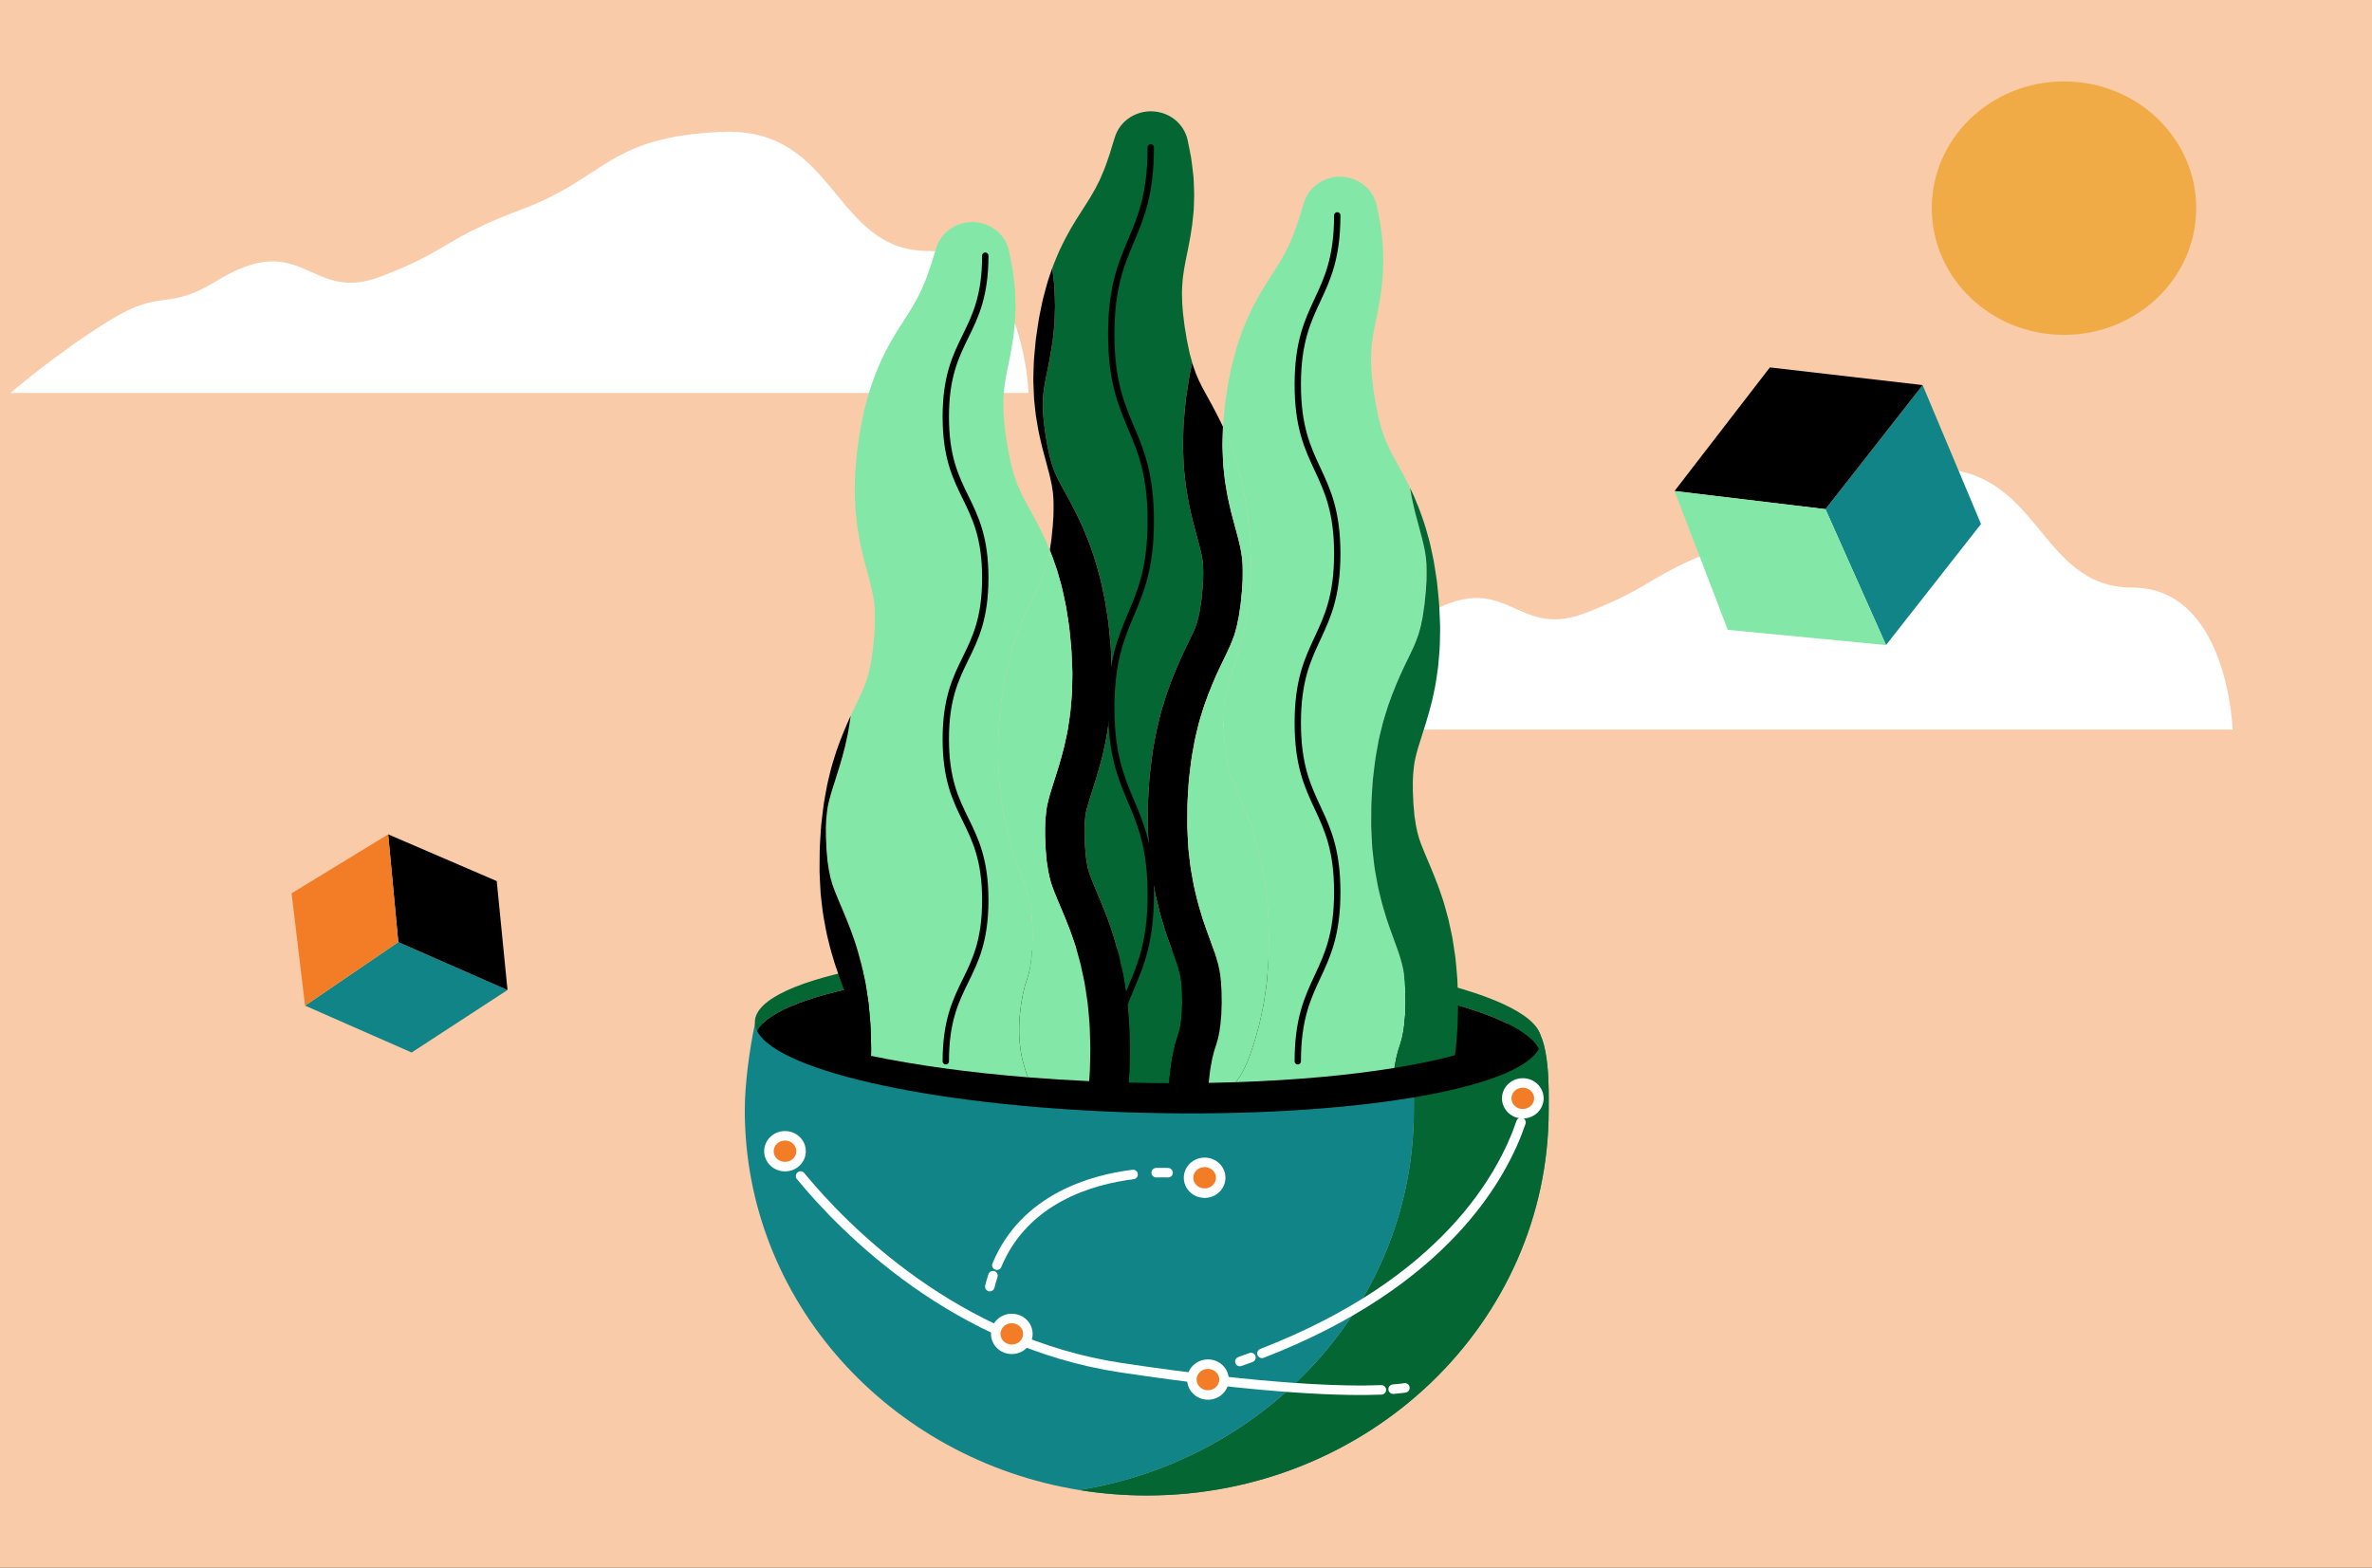
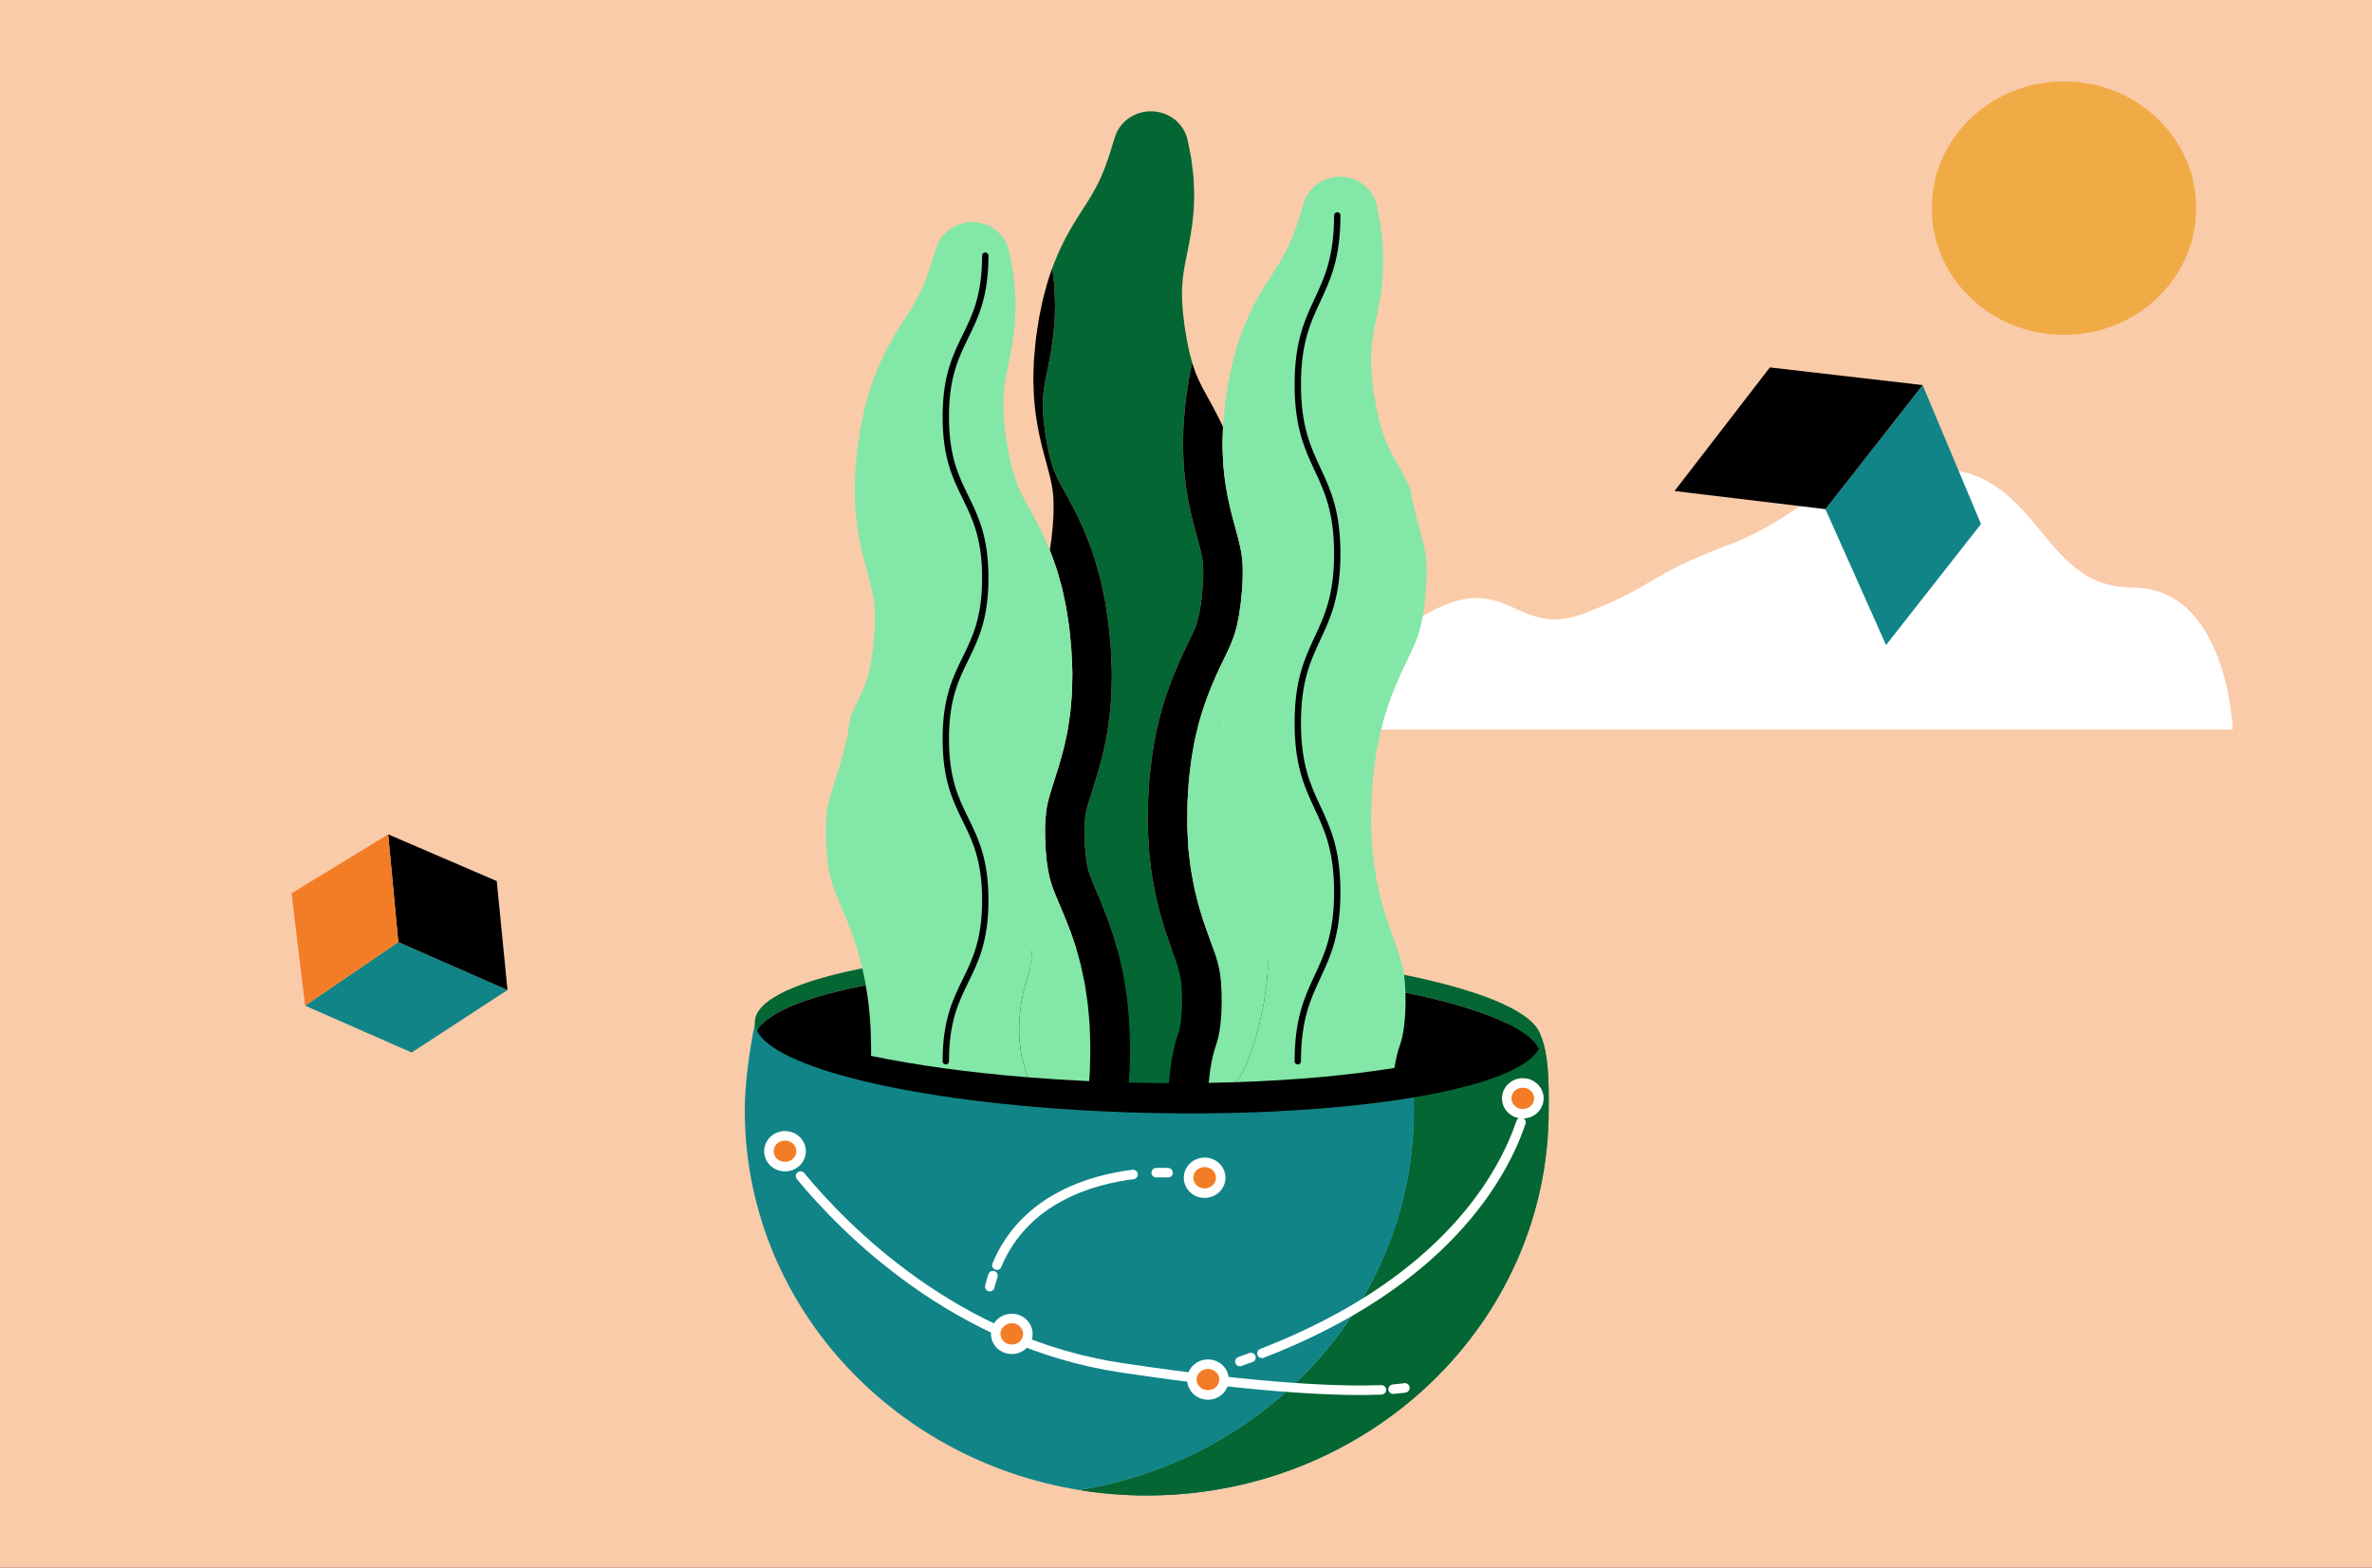
<svg xmlns="http://www.w3.org/2000/svg" width="416" height="275" viewBox="0 0 416 275" fill="none">
  <rect x="0" y="0" width="416" height="275" fill="#333333" stroke="none" />
  <g clip-path="url(#clip0_508_30)">
    <path d="M416 0H0V275H416V0Z" fill="#FACBA9" />
    <path d="M230.608 127.983H391.562C391.562 127.983 390.724 103.07 373.958 103.07C357.191 103.07 358.03 81.371 337.911 82.175C317.791 82.979 317.418 90.223 302.987 95.652C288.408 101.137 290.535 102.739 277.961 107.561C265.386 112.383 264.443 98.98 249.28 108.262C240.232 113.8 239.83 109.5 230.608 115.125C221.387 120.751 213.004 127.983 213.004 127.983H230.608Z" fill="white" />
-     <path d="M19.435 68.936H180.388C180.388 68.936 179.55 44.023 162.784 44.023C146.018 44.023 146.856 22.325 126.737 23.128C106.618 23.932 106.244 31.177 91.813 36.605C77.235 42.09 79.361 43.692 66.787 48.514C54.212 53.336 53.269 39.933 38.106 49.215C29.058 54.753 28.656 50.453 19.435 56.078C10.213 61.704 1.83 68.936 1.83 68.936H19.435Z" fill="white" />
    <path d="M361.98 58.743C374.787 58.743 385.169 48.79 385.169 36.512C385.169 24.234 374.787 14.281 361.98 14.281C349.173 14.281 338.791 24.234 338.791 36.512C338.791 48.79 349.173 58.743 361.98 58.743Z" fill="#F1AB46" />
    <path d="M268.669 179.553H245.034C248.302 181.873 247.974 191.329 247.974 194.757C247.974 228.22 222.603 255.998 189.297 261.388C193.139 262.009 197.087 262.338 201.114 262.338C240.047 262.338 271.608 232.081 271.608 194.757C271.608 191.328 271.936 181.873 268.668 179.553H268.669Z" fill="#118487" />
    <path d="M268.669 179.553H245.034C248.302 181.873 247.974 191.329 247.974 194.757C247.974 228.22 222.603 255.998 189.297 261.388C193.139 262.009 197.087 262.338 201.114 262.338C240.047 262.338 271.608 232.081 271.608 194.757C271.608 191.328 271.936 181.873 268.668 179.553H268.669Z" fill="#036633" />
    <path d="M247.974 194.757C247.974 191.328 248.302 181.873 245.034 179.553H132.407C131.468 183.952 130.619 190.091 130.619 194.757C130.619 228.22 155.99 255.997 189.297 261.388C222.603 255.997 247.974 228.22 247.974 194.757Z" fill="#118487" />
    <path d="M201.701 169.606C237.156 170.45 266.211 176.713 269.879 183.969C270.127 183.491 270.261 183.004 270.274 182.509C270.478 174.585 239.778 167.427 201.701 166.522C163.624 165.617 132.591 171.306 132.386 179.23C132.371 179.775 132.51 180.317 132.78 180.854C136.502 173.704 166.006 168.757 201.701 169.606Z" fill="#036633" />
    <path d="M200.957 195.217C236.652 196.065 266.157 191.119 269.878 183.969C266.21 176.714 237.155 170.45 201.7 169.607C166.005 168.759 136.5 173.705 132.779 180.855C136.448 188.11 165.503 194.374 200.957 195.217Z" fill="black" />
    <path d="M136.75 201.505C136.75 201.505 137.145 202.101 137.923 203.146" stroke="white" stroke-width="1.669" stroke-miterlimit="10" stroke-linecap="round" />
    <path d="M140.406 206.31C148.073 215.614 167.56 235.561 196.638 239.928C222.511 243.812 236.149 244.058 242.265 243.81" stroke="white" stroke-width="1.669" stroke-miterlimit="10" stroke-linecap="round" />
    <path d="M244.33 243.691C245.768 243.58 246.391 243.461 246.391 243.461" stroke="white" stroke-width="1.669" stroke-miterlimit="10" stroke-linecap="round" />
    <path d="M268.153 191.1C268.153 191.1 268.091 191.805 267.82 193.063" stroke="white" stroke-width="1.669" stroke-miterlimit="10" stroke-linecap="round" />
    <path d="M266.752 196.883C263.578 206.262 253.401 224.991 221.322 237.408" stroke="white" stroke-width="1.669" stroke-miterlimit="10" stroke-linecap="round" />
    <path d="M219.394 238.136C218.754 238.372 218.106 238.606 217.449 238.837" stroke="white" stroke-width="1.669" stroke-miterlimit="10" stroke-linecap="round" />
    <path d="M204.854 205.718C204.854 205.718 204.082 205.674 202.777 205.711" stroke="white" stroke-width="1.669" stroke-miterlimit="10" stroke-linecap="round" />
    <path d="M198.716 206.026C191.443 206.934 179.7 210.244 174.832 221.938" stroke="white" stroke-width="1.669" stroke-miterlimit="10" stroke-linecap="round" />
    <path d="M174.147 223.779C173.943 224.398 173.757 225.038 173.59 225.699" stroke="white" stroke-width="1.669" stroke-miterlimit="10" stroke-linecap="round" />
    <path d="M211.267 209.304C212.824 209.304 214.085 208.094 214.085 206.602C214.085 205.11 212.824 203.9 211.267 203.9C209.711 203.9 208.449 205.11 208.449 206.602C208.449 208.094 209.711 209.304 211.267 209.304Z" fill="#F37D27" stroke="white" stroke-width="1.669" stroke-miterlimit="10" />
    <path d="M267.068 195.374C268.625 195.374 269.886 194.164 269.886 192.672C269.886 191.18 268.625 189.971 267.068 189.971C265.512 189.971 264.25 191.18 264.25 192.672C264.25 194.164 265.512 195.374 267.068 195.374Z" fill="#F37D27" stroke="white" stroke-width="1.669" stroke-miterlimit="10" />
    <path d="M137.672 204.648C139.228 204.648 140.49 203.439 140.49 201.947C140.49 200.455 139.228 199.245 137.672 199.245C136.115 199.245 134.854 200.455 134.854 201.947C134.854 203.439 136.115 204.648 137.672 204.648Z" fill="#F37D27" stroke="white" stroke-width="1.669" stroke-miterlimit="10" />
    <path d="M211.849 244.705C213.406 244.705 214.667 243.495 214.667 242.003C214.667 240.511 213.406 239.302 211.849 239.302C210.293 239.302 209.031 240.511 209.031 242.003C209.031 243.495 210.293 244.705 211.849 244.705Z" fill="#F37D27" stroke="white" stroke-width="1.669" stroke-miterlimit="10" />
    <path d="M177.449 236.693C179.005 236.693 180.267 235.484 180.267 233.992C180.267 232.5 179.005 231.29 177.449 231.29C175.893 231.29 174.631 232.5 174.631 233.992C174.631 235.484 175.893 236.693 177.449 236.693Z" fill="#F37D27" stroke="white" stroke-width="1.669" stroke-miterlimit="10" />
    <path d="M184.85 49.552L184.86 49.646C184.923 50.237 184.941 50.778 184.956 51.213C184.961 51.363 184.966 51.513 184.973 51.662L184.979 51.793C184.984 51.951 184.99 52.108 184.996 52.267C185.013 52.693 185.033 53.176 185.031 53.704L185.028 53.859L184.98 55.647L184.973 55.848C184.964 56.14 184.953 56.433 184.933 56.724L184.927 56.811L184.831 57.808L184.786 58.252C184.738 58.739 184.688 59.23 184.626 59.711L184.603 59.873L184.333 61.612L184.252 62.115L184.008 63.411L183.836 64.302L183.527 65.82C183.493 65.987 183.457 66.155 183.432 66.297L183.194 67.59L183.133 68C183.07 68.413 182.992 68.928 182.981 69.154L182.97 69.36L182.946 69.565C182.918 69.812 182.91 70.139 182.9 70.519C182.895 70.691 182.89 70.861 182.885 71.031C182.886 71.082 182.89 71.152 182.893 71.223C182.9 71.377 182.907 71.532 182.911 71.685C182.918 71.859 182.921 72.029 182.923 72.2L182.925 72.276L183.014 73.41C183.022 73.509 183.038 73.738 183.038 73.738L183.09 74.128C183.134 74.446 183.169 74.755 183.203 75.065C183.243 75.426 183.275 75.712 183.321 75.953L183.352 76.127L183.573 77.487C183.598 77.646 183.632 77.864 183.65 77.939L183.684 78.096L183.912 79.198L184.045 79.854L184.352 80.953L184.481 81.444L184.818 82.408L184.873 82.572L184.936 82.712C185.042 82.951 185.168 83.24 185.298 83.556C185.321 83.603 185.344 83.649 185.367 83.695C185.449 83.857 185.53 84.018 185.607 84.179L185.712 84.395L185.875 84.692L186.353 85.57C187.026 86.779 187.948 88.435 189 90.579L189.187 90.971C189.413 91.446 189.638 91.917 189.858 92.413L189.892 92.49L190.645 94.309C190.912 94.933 191.12 95.53 191.304 96.058C191.355 96.205 191.5 96.615 191.5 96.615C191.554 96.777 191.611 96.938 191.668 97.099C191.846 97.605 192.046 98.174 192.226 98.83C192.607 100.142 193.038 101.625 193.334 103.132L193.75 105.105L193.768 105.21C193.858 105.723 193.938 106.229 194.018 106.738L194.091 107.208L194.396 109.214L194.597 111.194L194.762 112.961C194.817 113.525 194.839 114.031 194.857 114.479C194.864 114.648 194.871 114.817 194.881 114.986C194.881 114.986 194.971 117.089 194.974 117.154C194.985 117.399 195.001 117.735 194.994 118.135L194.984 119.127L194.971 119.816C194.952 120.878 194.93 122.081 194.798 123.414L194.621 125.434L194.612 125.511C194.544 126.121 194.459 126.69 194.376 127.24L194.306 127.717C194.101 129.26 193.784 130.672 193.479 132.038L193.408 132.354L193.391 132.421C192.719 135.152 191.911 137.662 191.322 139.493L191.235 139.765C190.829 141.01 190.579 141.91 190.429 142.665C190.409 142.822 190.387 142.978 190.364 143.133C190.351 143.227 190.335 143.322 190.325 143.417L190.322 143.484L190.313 143.586C190.299 143.78 190.278 143.967 190.256 144.155L190.253 144.184C190.246 144.421 190.236 144.657 190.224 144.891L190.217 145.049L190.208 145.14C190.205 145.273 190.21 145.418 190.211 145.564C190.215 145.813 190.218 146.063 190.215 146.305L190.213 146.595C190.218 146.673 190.223 146.751 190.227 146.826C190.244 147.115 190.254 147.404 190.265 147.693L190.27 147.846C190.279 148.016 190.284 148.186 190.287 148.356C190.288 148.396 190.289 148.437 190.29 148.477L190.387 149.537L190.445 150.25L190.556 150.945L190.643 151.537C190.691 151.755 190.737 151.973 190.781 152.192L190.811 152.342L190.822 152.413C190.837 152.471 190.855 152.527 190.871 152.583C190.918 152.745 190.963 152.906 191.006 153.068C191.039 153.155 191.076 153.259 191.116 153.378C191.152 153.482 191.186 153.585 191.219 153.688C191.325 153.95 191.43 154.211 191.528 154.474L191.846 155.252C192.003 155.635 192.178 156.046 192.373 156.506C192.865 157.663 193.475 159.1 194.16 160.914C194.287 161.232 194.391 161.534 194.485 161.804L194.945 163.139L195.312 164.246L195.657 165.453L195.764 165.836C195.93 166.429 196.102 167.042 196.265 167.69L196.288 167.784L196.782 170.042L197.031 171.237L197.228 172.465L197.545 174.563L197.638 175.212L197.7 175.837L197.796 176.835C197.862 177.512 197.919 178.19 197.972 178.869C198.017 179.364 198.03 179.785 198.041 180.126L198.073 181.067L198.127 182.915C198.158 183.717 198.143 184.46 198.13 185.118L198.092 186.975L198.069 187.91C198.061 188.286 198.036 188.619 198.016 188.889L197.992 189.222L197.941 189.905C198.096 189.909 198.251 189.913 198.406 189.917C200.644 189.971 202.857 190 205.043 190.009L205.067 189.681C205.088 189.394 205.109 189.106 205.14 188.821C205.175 188.469 205.211 188.12 205.262 187.747C205.298 187.435 205.334 187.16 205.376 186.866C205.409 186.616 205.45 186.369 205.493 186.122L205.543 185.823L205.631 185.372C205.649 185.253 205.669 185.139 205.692 185.021C205.804 184.422 205.919 183.909 206.05 183.421L206.056 183.391C206.084 183.269 206.127 183.079 206.193 182.845C206.266 182.566 206.354 182.281 206.458 181.977L206.475 181.93C206.528 181.783 206.559 181.676 206.592 181.571L206.696 181.236L206.744 181.107C206.765 181.039 206.781 180.958 206.801 180.88C206.837 180.742 206.872 180.605 206.909 180.469C206.931 180.342 206.955 180.216 206.981 180.09C206.998 180.001 207.017 179.913 207.036 179.825C207.067 179.565 207.101 179.306 207.14 179.048C207.146 179.01 207.151 178.972 207.157 178.936L207.173 178.68C207.173 178.68 207.268 177.651 207.275 177.585L207.284 177.225L207.323 176.119C207.327 176.029 207.334 175.939 207.334 175.849L207.33 175.777L207.311 174.664L207.306 174.136C207.276 173.783 207.254 173.451 207.24 173.125L207.224 172.762C207.188 172.475 207.157 172.204 207.131 171.932L207.122 171.841L207.11 171.777C207.073 171.578 207.04 171.378 207.009 171.177L206.905 170.736L206.878 170.607L206.824 170.429C206.824 170.429 206.68 169.901 206.668 169.853L206.637 169.752C206.486 169.249 206.16 168.354 205.783 167.319C205.539 166.649 205.267 165.903 204.976 165.085L204.308 163.14L203.689 161.083C203.483 160.421 203.324 159.771 203.183 159.196L203.04 158.613C202.999 158.436 202.955 158.26 202.912 158.084C202.777 157.532 202.623 156.908 202.501 156.204L202.456 155.96C202.194 154.559 201.923 153.111 201.77 151.609L201.527 149.479L201.517 149.348C201.478 148.807 201.45 148.274 201.423 147.741L201.397 147.225L201.301 145.123L201.31 143.09L201.328 141.254C201.331 140.697 201.363 140.169 201.391 139.703C201.401 139.53 201.412 139.358 201.42 139.185L201.54 137.203L201.561 136.923C201.577 136.685 201.598 136.359 201.643 135.979L201.756 134.992C201.787 134.74 201.816 134.491 201.845 134.242C201.969 133.19 202.108 131.999 202.359 130.694L202.731 128.649L202.747 128.574C202.875 127.954 203.016 127.37 203.153 126.805L203.256 126.375C203.573 124.973 203.993 123.652 204.364 122.486L204.589 121.778L204.617 121.695C205.661 118.67 206.836 116.014 207.639 114.319L207.667 114.26C208.394 112.763 208.889 111.744 209.277 110.897C209.371 110.659 209.461 110.451 209.538 110.275C209.571 110.199 209.606 110.122 209.637 110.045L209.677 109.924C209.739 109.744 209.806 109.568 209.874 109.39L209.884 109.363L210.102 108.571L210.135 108.476C210.16 108.366 210.18 108.251 210.203 108.136C210.257 107.861 210.313 107.584 210.375 107.313L210.434 107.056C210.444 106.985 210.602 105.903 210.602 105.903C210.625 105.73 210.653 105.558 210.681 105.385C210.689 105.333 210.698 105.281 210.706 105.229L210.806 104.157C210.839 103.816 210.872 103.486 210.91 103.157L210.958 102.343L211.011 101.58L211.02 100.759L211.028 100.621C211.033 100.526 211.027 100.334 211.021 100.131C211.014 99.883 211.007 99.634 211.007 99.382C210.993 99.247 210.981 99.112 210.971 98.976C210.961 98.855 210.953 98.736 210.945 98.615L210.834 97.859L210.661 97.022C210.512 96.328 210.259 95.402 209.967 94.331C209.747 93.523 209.498 92.608 209.24 91.602C209.174 91.349 209.106 91.062 209.041 90.775L208.761 89.543L208.532 88.5L208.328 87.37L208.25 86.921C208.155 86.38 208.061 85.84 207.982 85.299L207.962 85.152C207.877 84.467 207.803 83.782 207.733 83.099L207.619 81.959L207.564 80.805L207.489 78.893L207.468 78.266L207.5 76.673L207.555 74.922C207.566 74.438 207.604 74.021 207.631 73.715L207.713 72.804L207.867 71.132C207.929 70.353 208.035 69.63 208.13 69.013L208.381 67.352C208.474 66.735 208.576 66.059 208.738 65.301L209.085 63.608L208.964 63.144L208.682 62.137C208.629 61.974 208.594 61.789 208.558 61.606L208.446 61.059L208.219 59.957C208.133 59.588 208.08 59.218 208.021 58.846L207.838 57.726C207.69 56.953 207.651 56.283 207.55 55.555L207.479 55.015C207.459 54.839 207.452 54.675 207.439 54.504L207.357 53.477C207.315 53.123 207.334 52.809 207.317 52.472C207.311 52.141 207.282 51.8 207.289 51.466C207.315 50.798 207.308 50.13 207.391 49.407C207.426 48.715 207.568 47.907 207.684 47.11L207.928 45.79C207.964 45.579 208.016 45.33 208.067 45.083L208.217 44.346L208.367 43.605L208.522 42.8L208.674 41.996L208.748 41.595L208.817 41.168L209.081 39.468C209.155 38.894 209.208 38.303 209.267 37.727L209.351 36.86C209.371 36.57 209.376 36.279 209.386 35.989L209.433 34.258C209.435 33.687 209.401 33.124 209.384 32.561C209.355 32.001 209.355 31.435 209.297 30.888C209.166 29.798 209.059 28.706 208.893 27.65C208.693 26.602 208.497 25.564 208.273 24.537C207.795 22.376 206.144 20.51 203.786 19.809C200.318 18.778 196.636 20.637 195.56 23.961L195.374 24.537C195.103 25.376 194.859 26.204 194.613 27.024C194.359 27.832 194.057 28.6 193.789 29.373C193.651 29.756 193.484 30.111 193.335 30.478C193.179 30.839 193.041 31.205 192.876 31.553L192.359 32.571L192.107 33.073L191.827 33.562C191.123 34.858 190.274 36.098 189.326 37.607L188.962 38.182C188.842 38.372 188.722 38.559 188.587 38.786L187.803 40.087C187.273 41.051 186.73 41.994 186.216 43.094C185.679 44.142 185.232 45.295 184.767 46.434C184.688 46.633 184.619 46.834 184.547 47.036C184.621 47.592 184.688 48.141 184.748 48.673C184.782 48.967 184.815 49.262 184.851 49.557L184.85 49.552Z" fill="#036633" />
    <path d="M208.38 67.348L208.129 69.009C208.034 69.626 207.928 70.348 207.866 71.128L207.712 72.8L207.63 73.71C207.603 74.018 207.566 74.434 207.554 74.918L207.499 76.669L207.467 78.262L207.488 78.889L207.564 80.801L207.618 81.954L207.732 83.095C207.802 83.778 207.877 84.463 207.961 85.148L207.981 85.295C208.061 85.836 208.154 86.376 208.249 86.917L208.327 87.366L208.531 88.496L208.761 89.539L209.04 90.771C209.105 91.057 209.173 91.345 209.24 91.598C209.496 92.604 209.746 93.519 209.967 94.327C210.259 95.398 210.511 96.324 210.66 97.018L210.833 97.855L210.944 98.611C210.952 98.732 210.961 98.851 210.971 98.972C210.98 99.108 210.992 99.243 211.006 99.378C211.006 99.63 211.013 99.879 211.02 100.127C211.027 100.33 211.032 100.522 211.027 100.617L211.02 100.755L211.01 101.576L210.958 102.339L210.909 103.153C210.871 103.482 210.837 103.812 210.805 104.153L210.705 105.225C210.698 105.277 210.689 105.329 210.68 105.381C210.652 105.554 210.625 105.726 210.601 105.899C210.601 105.899 210.443 106.981 210.433 107.052L210.374 107.309C210.312 107.58 210.257 107.857 210.203 108.132C210.18 108.248 210.16 108.362 210.135 108.472L210.101 108.567L209.883 109.359L209.873 109.386C209.805 109.563 209.739 109.74 209.677 109.92L209.636 110.041C209.606 110.118 209.571 110.195 209.537 110.271C209.461 110.447 209.371 110.655 209.276 110.894C208.888 111.74 208.393 112.759 207.666 114.256L207.638 114.315C206.836 116.01 205.66 118.666 204.617 121.691L204.588 121.774L204.363 122.482C203.993 123.649 203.572 124.969 203.256 126.371L203.152 126.801C203.015 127.366 202.874 127.95 202.746 128.57L202.73 128.645L202.358 130.69C202.107 131.995 201.968 133.186 201.845 134.238C201.815 134.487 201.786 134.737 201.756 134.988L201.642 135.975C201.598 136.355 201.576 136.682 201.56 136.919L201.54 137.199L201.42 139.181C201.412 139.354 201.401 139.527 201.39 139.699C201.362 140.165 201.331 140.694 201.328 141.25L201.309 143.086L201.301 145.119L201.396 147.221L201.423 147.737C201.45 148.27 201.477 148.803 201.516 149.344L201.526 149.475L201.769 151.605C201.923 153.108 202.193 154.556 202.455 155.956L202.501 156.2C202.622 156.904 202.776 157.528 202.911 158.08C202.954 158.256 202.998 158.432 203.039 158.609L203.182 159.192C203.323 159.767 203.482 160.417 203.688 161.079L204.307 163.136L204.975 165.081C205.266 165.899 205.538 166.645 205.782 167.315C206.159 168.35 206.485 169.245 206.636 169.748L206.667 169.849C206.679 169.898 206.823 170.425 206.823 170.425L206.877 170.603L206.904 170.732L207.009 171.173C207.039 171.374 207.073 171.574 207.109 171.773L207.121 171.837L207.131 171.928C207.157 172.2 207.187 172.471 207.223 172.758L207.239 173.121C207.254 173.447 207.276 173.779 207.305 174.132L207.31 174.66L207.33 175.773L207.333 175.845C207.333 175.935 207.327 176.025 207.322 176.115L207.284 177.221L207.274 177.581C207.267 177.647 207.172 178.676 207.172 178.676L207.156 178.932C207.15 178.969 207.145 179.006 207.139 179.044C207.101 179.303 207.066 179.561 207.035 179.821C207.016 179.909 206.997 179.997 206.98 180.087C206.954 180.212 206.931 180.338 206.908 180.465C206.871 180.601 206.836 180.738 206.801 180.876C206.781 180.954 206.763 181.035 206.743 181.103L206.696 181.232L206.591 181.567C206.559 181.672 206.526 181.778 206.475 181.926L206.458 181.973C206.353 182.277 206.265 182.562 206.192 182.841C206.127 183.074 206.084 183.264 206.056 183.387L206.049 183.417C205.918 183.905 205.803 184.418 205.691 185.017C205.668 185.135 205.649 185.249 205.631 185.368L205.542 185.819L205.492 186.118C205.45 186.365 205.408 186.612 205.375 186.862C205.334 187.156 205.297 187.431 205.262 187.743C205.211 188.116 205.174 188.465 205.139 188.817C205.109 189.102 205.087 189.39 205.067 189.677L205.042 190.005C207.394 190.014 209.712 189.998 211.99 189.958C212.002 189.795 212.015 189.632 212.032 189.47C212.064 189.157 212.096 188.843 212.139 188.532C212.171 188.242 212.204 187.995 212.243 187.726C212.276 187.461 212.328 187.202 212.37 186.94L212.447 186.551C212.476 186.416 212.481 186.332 212.503 186.223C212.58 185.808 212.667 185.399 212.778 184.998C212.825 184.81 212.848 184.676 212.896 184.517C212.935 184.362 212.983 184.211 213.034 184.061C213.15 183.733 213.209 183.527 213.286 183.285C213.465 182.791 213.534 182.393 213.659 181.974C213.714 181.765 213.737 181.546 213.785 181.334C213.823 181.114 213.89 180.924 213.907 180.669C213.935 180.428 213.967 180.188 214.002 179.949C214.018 179.826 214.043 179.715 214.055 179.583L214.081 179.166L214.158 178.336C214.168 178.192 214.194 178.071 214.195 177.909L214.208 177.436L214.24 176.491C214.254 176.176 214.272 175.86 214.255 175.545L214.238 174.6L214.234 174.127C214.234 173.968 214.235 173.807 214.218 173.676C214.194 173.399 214.174 173.121 214.162 172.843L214.144 172.425L214.136 172.215L214.112 172.034C214.08 171.793 214.053 171.551 214.029 171.309L213.995 170.945L213.933 170.622C213.893 170.406 213.858 170.19 213.829 169.971L213.677 169.335L213.61 169.014L213.501 168.656L213.402 168.294C213.366 168.167 213.351 168.069 213.291 167.905C212.973 166.846 212.324 165.169 211.532 162.939L210.926 161.175L210.334 159.208C210.134 158.569 209.971 157.847 209.799 157.161C209.637 156.467 209.446 155.776 209.327 155.076C209.067 153.682 208.793 152.265 208.658 150.921L208.426 148.881C208.378 148.223 208.35 147.581 208.316 146.93L208.227 144.986L208.235 143.148L208.253 141.312C208.256 140.701 208.309 140.09 208.338 139.479L208.45 137.648C208.475 137.339 208.485 137.049 208.523 136.725L208.634 135.761C208.792 134.469 208.911 133.225 209.175 131.861L209.539 129.859C209.679 129.185 209.853 128.495 210.015 127.816C210.32 126.45 210.771 125.111 211.192 123.774C212.092 121.163 213.118 118.802 213.944 117.058C214.748 115.402 215.272 114.324 215.701 113.377C215.872 112.917 216.107 112.469 216.256 111.99C216.338 111.75 216.438 111.524 216.518 111.271L216.737 110.478C216.913 109.978 216.998 109.335 217.136 108.741L217.239 108.289C217.277 108.14 217.29 107.958 217.316 107.794L217.464 106.783C217.508 106.444 217.582 106.105 217.607 105.766L217.702 104.743C217.735 104.401 217.77 104.059 217.812 103.715L217.867 102.775L217.932 101.831L217.942 100.967C217.975 100.367 217.927 99.851 217.931 99.296C217.942 99.016 217.891 98.753 217.878 98.478C217.849 98.201 217.856 97.939 217.795 97.636L217.663 96.742L217.45 95.708C217.136 94.234 216.565 92.36 215.959 89.987C215.887 89.718 215.816 89.388 215.745 89.086L215.537 88.165L215.334 87.244L215.162 86.284C215.052 85.644 214.934 85.006 214.84 84.367C214.761 83.725 214.691 83.084 214.626 82.444L214.53 81.486L214.486 80.548L214.412 78.681L214.396 78.216L214.404 77.767L214.423 76.871L214.48 75.085C214.481 75.014 214.486 74.946 214.49 74.876C214.348 74.574 214.204 74.274 214.061 73.971C213.059 71.929 212.171 70.339 211.523 69.176L211.062 68.328L210.832 67.911L210.641 67.515C210.514 67.251 210.373 66.987 210.246 66.717C210.137 66.443 210.019 66.168 209.897 65.892L209.712 65.476L209.559 65.026L209.241 64.118L209.159 63.889L209.094 63.639L209.085 63.602L208.738 65.296C208.576 66.054 208.474 66.73 208.381 67.347L208.38 67.348Z" fill="black" />
    <path d="M184.909 98.653C185.122 99.286 185.367 99.915 185.539 100.558C185.91 101.837 186.291 103.145 186.536 104.402L186.939 106.314C187.048 106.935 187.139 107.544 187.237 108.162L187.517 110.014L187.698 111.785L187.864 113.563C187.923 114.156 187.931 114.751 187.965 115.346L188.042 117.135C188.051 117.437 188.074 117.723 188.069 118.04L188.06 118.983C188.031 120.25 188.035 121.476 187.9 122.821L187.726 124.804C187.651 125.472 187.54 126.158 187.442 126.836C187.263 128.199 186.953 129.547 186.65 130.897C186 133.539 185.205 135.978 184.616 137.81C184.048 139.553 183.755 140.709 183.575 141.686C183.524 142.16 183.428 142.617 183.407 143.093C183.388 143.332 183.352 143.554 183.335 143.801C183.329 144.06 183.32 144.318 183.307 144.575C183.259 145.055 183.296 145.68 183.289 146.248L183.287 146.681C183.283 146.822 183.303 146.999 183.309 147.156C183.328 147.48 183.338 147.803 183.35 148.126C183.367 148.449 183.357 148.771 183.392 149.092L183.481 150.056L183.56 151.018L183.696 151.867L183.819 152.708C183.877 152.953 183.929 153.199 183.979 153.443C184.056 153.958 184.211 154.365 184.318 154.804C184.361 155.026 184.465 155.228 184.53 155.441C184.61 155.657 184.651 155.85 184.763 156.096C184.859 156.332 184.953 156.567 185.04 156.804L185.4 157.683C185.923 158.968 186.735 160.756 187.669 163.233C187.779 163.506 187.896 163.859 188.008 164.176L188.343 165.151L188.668 166.13L188.964 167.166C189.157 167.857 189.355 168.549 189.53 169.245L189.989 171.342L190.208 172.394L190.372 173.417L190.682 175.467L190.755 175.98L190.804 176.468L190.898 177.447C190.961 178.099 191.016 178.752 191.067 179.406C191.098 179.74 191.107 180.046 191.117 180.354L191.148 181.28L191.203 183.135C191.228 183.753 191.216 184.371 191.203 184.989L191.165 186.844L191.142 187.771C191.137 188.076 191.102 188.419 191.082 188.741L191.013 189.659C193.289 189.764 195.6 189.845 197.938 189.904L197.99 189.222L198.014 188.889C198.034 188.619 198.059 188.285 198.067 187.91L198.09 186.975L198.128 185.117C198.141 184.46 198.156 183.716 198.125 182.915L198.07 181.066L198.039 180.125C198.028 179.784 198.014 179.363 197.97 178.868C197.917 178.19 197.859 177.512 197.794 176.834L197.698 175.836L197.635 175.211L197.543 174.563L197.226 172.464L197.029 171.236L196.78 170.041L196.286 167.783L196.262 167.69C196.1 167.042 195.928 166.428 195.762 165.835L195.655 165.453L195.31 164.245L194.943 163.138L194.482 161.803C194.389 161.533 194.285 161.231 194.158 160.913C193.473 159.1 192.862 157.663 192.371 156.506C192.176 156.046 192.001 155.635 191.844 155.251L191.526 154.473C191.427 154.211 191.323 153.949 191.217 153.688C191.184 153.585 191.15 153.481 191.114 153.377C191.074 153.259 191.037 153.154 191.004 153.067C190.961 152.905 190.916 152.745 190.869 152.583C190.853 152.527 190.835 152.471 190.82 152.412L190.809 152.342L190.779 152.191C190.735 151.973 190.689 151.755 190.641 151.536L190.554 150.944L190.443 150.249L190.385 149.536L190.288 148.477C190.286 148.436 190.286 148.396 190.285 148.355C190.281 148.185 190.277 148.015 190.268 147.845L190.263 147.692C190.252 147.403 190.242 147.115 190.225 146.826C190.221 146.75 190.216 146.672 190.211 146.595L190.213 146.305C190.215 146.063 190.213 145.812 190.209 145.563C190.207 145.418 190.202 145.273 190.206 145.139L190.215 145.049L190.222 144.891C190.234 144.656 190.243 144.42 190.251 144.183L190.254 144.155C190.276 143.966 190.296 143.779 190.311 143.586L190.319 143.483L190.322 143.416C190.332 143.321 190.348 143.227 190.362 143.132C190.385 142.977 190.407 142.821 190.427 142.665C190.577 141.909 190.827 141.009 191.232 139.764L191.32 139.493C191.91 137.661 192.717 135.152 193.389 132.421L193.406 132.354L193.477 132.038C193.782 130.671 194.098 129.258 194.304 127.717L194.374 127.24C194.457 126.689 194.542 126.12 194.61 125.51L194.619 125.434L194.795 123.413C194.927 122.079 194.949 120.877 194.969 119.815L194.982 119.127L194.992 118.134C194.998 117.734 194.983 117.398 194.972 117.153C194.969 117.088 194.879 114.985 194.879 114.985C194.869 114.816 194.862 114.647 194.855 114.478C194.837 114.031 194.815 113.524 194.76 112.961L194.594 111.193L194.393 109.214L194.089 107.207L194.016 106.737C193.936 106.229 193.857 105.723 193.766 105.209L193.747 105.104L193.332 103.131C193.035 101.625 192.605 100.141 192.224 98.83C192.044 98.174 191.844 97.603 191.666 97.099C191.609 96.937 191.552 96.776 191.498 96.615C191.498 96.615 191.353 96.204 191.302 96.058C191.118 95.529 190.91 94.933 190.642 94.308L189.89 92.489L189.856 92.412C189.635 91.917 189.411 91.445 189.185 90.97L188.997 90.578C187.946 88.435 187.024 86.779 186.35 85.57L185.872 84.691L185.709 84.395L185.605 84.179C185.528 84.018 185.447 83.856 185.365 83.695C185.342 83.649 185.319 83.603 185.296 83.556C185.165 83.239 185.04 82.95 184.933 82.711L184.871 82.572L184.816 82.407L184.478 81.443L184.35 80.953L184.043 79.853L183.91 79.197L183.682 78.095L183.648 77.938C183.63 77.863 183.596 77.645 183.571 77.486L183.35 76.126L183.319 75.953C183.273 75.711 183.241 75.426 183.201 75.064C183.167 74.754 183.132 74.445 183.088 74.127L183.036 73.737C183.036 73.737 183.02 73.508 183.012 73.41L182.922 72.276L182.921 72.2C182.919 72.029 182.916 71.858 182.909 71.685C182.904 71.531 182.898 71.377 182.891 71.222C182.888 71.152 182.884 71.082 182.883 71.031C182.888 70.861 182.893 70.69 182.898 70.519C182.908 70.139 182.916 69.811 182.944 69.564L182.968 69.359L182.978 69.154C182.99 68.928 183.068 68.413 183.131 67.999L183.192 67.589L183.43 66.297C183.455 66.154 183.491 65.987 183.525 65.82L183.834 64.302L184.006 63.411L184.25 62.114L184.331 61.612L184.601 59.873L184.624 59.71C184.686 59.23 184.735 58.739 184.784 58.251L184.829 57.807L184.925 56.811L184.931 56.724C184.951 56.432 184.961 56.139 184.971 55.847L184.978 55.646L185.026 53.858L185.029 53.704C185.03 53.176 185.011 52.693 184.994 52.266C184.988 52.108 184.981 51.95 184.977 51.793L184.971 51.661C184.964 51.512 184.959 51.362 184.954 51.213C184.939 50.778 184.921 50.237 184.858 49.645L184.847 49.551C184.812 49.256 184.778 48.962 184.745 48.667C184.684 48.135 184.617 47.586 184.544 47.03C184.411 47.407 184.282 47.786 184.149 48.164C183.956 48.746 183.741 49.34 183.595 49.916L183.122 51.664C183.046 51.956 182.962 52.253 182.894 52.541L182.71 53.397L182.357 55.12C182.231 55.706 182.148 56.259 182.064 56.816L181.81 58.496C181.724 59.058 181.642 59.621 181.599 60.185L181.442 61.883L181.366 62.736C181.34 63.02 181.313 63.302 181.308 63.604L181.251 65.389L181.233 66.286L181.225 66.734L181.24 67.199L181.314 69.067L181.358 70.004L181.454 70.962C181.52 71.602 181.589 72.244 181.668 72.885C181.762 73.524 181.879 74.161 181.99 74.802L182.163 75.763L182.365 76.683L182.574 77.605C182.644 77.906 182.715 78.236 182.787 78.505C183.393 80.878 183.964 82.753 184.278 84.226L184.491 85.26L184.623 86.154C184.684 86.458 184.678 86.72 184.706 86.997C184.72 87.272 184.772 87.535 184.76 87.814C184.755 88.369 184.804 88.885 184.771 89.485L184.76 90.349L184.696 91.293L184.64 92.234C184.599 92.578 184.564 92.92 184.531 93.262L184.435 94.284C184.41 94.624 184.337 94.963 184.292 95.301L184.145 96.312C184.133 96.385 184.124 96.461 184.114 96.535L184.221 96.793C184.472 97.375 184.683 98.027 184.907 98.652L184.909 98.653Z" fill="black" />
    <path d="M215.549 77.363C215.8 77.945 216.011 78.597 216.235 79.221C216.448 79.854 216.692 80.483 216.865 81.126C217.237 82.405 217.617 83.713 217.863 84.97L218.265 86.882C218.375 87.502 218.466 88.112 218.564 88.73L218.845 90.582L219.025 92.353L219.191 94.131C219.251 94.724 219.259 95.319 219.292 95.914L219.369 97.703C219.378 98.005 219.401 98.291 219.396 98.608L219.387 99.551C219.358 100.817 219.363 102.044 219.227 103.389L219.053 105.372C218.979 106.04 218.867 106.726 218.768 107.403C218.59 108.767 218.28 110.114 217.978 111.465C217.327 114.107 216.532 116.545 215.943 118.378C215.375 120.12 215.082 121.276 214.902 122.253C214.85 122.727 214.755 123.184 214.733 123.66C214.715 123.899 214.678 124.121 214.661 124.368C214.655 124.628 214.646 124.885 214.633 125.142C214.585 125.622 214.623 126.248 214.615 126.816L214.613 127.248C214.609 127.388 214.629 127.567 214.635 127.724C214.654 128.048 214.664 128.37 214.676 128.693C214.694 129.016 214.683 129.338 214.719 129.66L214.808 130.623L214.887 131.585L215.023 132.434L215.145 133.276C215.203 133.521 215.256 133.766 215.305 134.011C215.382 134.526 215.537 134.932 215.645 135.372C215.687 135.593 215.791 135.796 215.856 136.009C215.936 136.225 215.978 136.417 216.089 136.663C216.185 136.899 216.279 137.134 216.366 137.371L216.726 138.25C217.249 139.535 218.061 141.323 218.995 143.801C219.106 144.073 219.222 144.426 219.333 144.743L219.669 145.718L219.994 146.697L220.29 147.733C220.482 148.425 220.681 149.116 220.855 149.812L221.314 151.91L221.533 152.961L221.698 153.984L222.007 156.034L222.081 156.547L222.129 157.036L222.223 158.014C222.286 158.666 222.341 159.32 222.392 159.973C222.423 160.307 222.432 160.613 222.442 160.921L222.473 161.848L222.527 163.701C222.553 164.32 222.541 164.938 222.528 165.556L222.489 167.411L222.466 168.338C222.461 168.643 222.427 168.986 222.407 169.308L222.258 171.27L222.171 172.25C222.136 172.582 222.082 172.932 222.037 173.273L221.74 175.327C221.653 176.002 221.487 176.722 221.349 177.42C221.199 178.121 221.065 178.825 220.889 179.523C220.523 180.91 220.151 182.333 219.711 183.611C219.495 184.26 219.282 184.95 219.058 185.498C218.948 185.789 218.834 186.078 218.71 186.364C218.594 186.644 218.46 186.951 218.338 187.202C218.107 187.675 217.851 188.139 217.586 188.599C217.523 188.707 217.442 188.842 217.385 188.926L217.204 189.192C217.075 189.367 216.955 189.544 216.818 189.716C216.787 189.756 216.754 189.797 216.723 189.838C227.19 189.489 236.677 188.617 244.551 187.339C244.574 187.206 244.597 187.074 244.619 186.941L244.696 186.552C244.724 186.418 244.729 186.334 244.752 186.224C244.829 185.81 244.916 185.4 245.027 184.999C245.074 184.812 245.097 184.677 245.145 184.518C245.184 184.364 245.232 184.213 245.283 184.062C245.398 183.735 245.458 183.529 245.535 183.287C245.714 182.793 245.782 182.395 245.908 181.976C245.963 181.766 245.986 181.547 246.034 181.335C246.072 181.115 246.139 180.926 246.156 180.671C246.184 180.43 246.216 180.189 246.251 179.95C246.267 179.827 246.292 179.716 246.304 179.584L246.33 179.168L246.407 178.337C246.417 178.194 246.443 178.072 246.444 177.91L246.457 177.438L246.489 176.493C246.503 176.177 246.521 175.862 246.504 175.547L246.487 174.601L246.483 174.128C246.483 173.969 246.484 173.808 246.467 173.677C246.443 173.4 246.423 173.123 246.411 172.844L246.392 172.426L246.385 172.217L246.361 172.035C246.329 171.794 246.302 171.552 246.278 171.31L246.244 170.946L246.181 170.623C246.142 170.408 246.107 170.191 246.077 169.973L245.926 169.337L245.858 169.016L245.75 168.658L245.651 168.296C245.614 168.168 245.6 168.071 245.54 167.906C245.222 166.847 244.573 165.17 243.781 162.941L243.175 161.176L242.583 159.21C242.382 158.571 242.22 157.848 242.048 157.163C241.886 156.468 241.695 155.778 241.576 155.077C241.316 153.683 241.042 152.266 240.907 150.923L240.675 148.882C240.627 148.225 240.599 147.582 240.564 146.932L240.476 144.988L240.484 143.15L240.502 141.314C240.505 140.702 240.558 140.091 240.587 139.48L240.699 137.65C240.724 137.341 240.734 137.051 240.772 136.726L240.883 135.762C241.041 134.47 241.16 133.227 241.424 131.862L241.788 129.86C241.927 129.186 242.102 128.496 242.264 127.817C242.569 126.451 243.02 125.113 243.44 123.776C244.341 121.164 245.367 118.803 246.193 117.059C246.997 115.404 247.521 114.326 247.95 113.379C248.121 112.919 248.356 112.471 248.505 111.991C248.587 111.751 248.687 111.525 248.767 111.272L248.986 110.479C249.162 109.979 249.247 109.336 249.385 108.743L249.488 108.29C249.525 108.141 249.539 107.959 249.565 107.795L249.713 106.784C249.757 106.446 249.83 106.107 249.856 105.767L249.951 104.745C249.984 104.403 250.019 104.06 250.061 103.717L250.116 102.776L250.181 101.832L250.191 100.968C250.224 100.368 250.176 99.852 250.18 99.297C250.191 99.018 250.14 98.755 250.127 98.48C250.098 98.203 250.105 97.941 250.044 97.637L249.912 96.743L249.698 95.709C249.385 94.236 248.813 92.362 248.208 89.988C248.136 89.719 248.065 89.389 247.994 89.088L247.786 88.166L247.583 87.246L247.411 86.285C247.371 86.053 247.33 85.821 247.289 85.589C247.268 85.544 247.247 85.5 247.226 85.455C246.224 83.414 245.336 81.824 244.688 80.661L244.227 79.813L243.997 79.396L243.806 79C243.679 78.735 243.538 78.471 243.411 78.202C243.302 77.927 243.184 77.653 243.062 77.377L242.877 76.961L242.724 76.511L242.406 75.603L242.324 75.374L242.259 75.124L242.128 74.624L241.846 73.617C241.793 73.453 241.758 73.269 241.722 73.086L241.611 72.538L241.383 71.436C241.297 71.067 241.245 70.697 241.185 70.325L241.002 69.205C240.854 68.433 240.815 67.762 240.714 67.035L240.643 66.495C240.624 66.319 240.617 66.155 240.603 65.983L240.522 64.957C240.479 64.603 240.499 64.289 240.482 63.952C240.475 63.62 240.446 63.279 240.453 62.945C240.479 62.278 240.472 61.609 240.556 60.886C240.591 60.194 240.732 59.387 240.848 58.59L241.092 57.269C241.128 57.059 241.18 56.809 241.231 56.562L241.381 55.826L241.532 55.085L241.687 54.279L241.838 53.476L241.913 53.074L241.982 52.648L242.246 50.948C242.32 50.374 242.372 49.783 242.432 49.206L242.515 48.339C242.535 48.05 242.54 47.758 242.55 47.468L242.597 45.738C242.599 45.166 242.565 44.603 242.548 44.04C242.519 43.48 242.519 42.914 242.461 42.367C242.33 41.278 242.223 40.186 242.057 39.13C241.858 38.082 241.662 37.044 241.437 36.016C240.96 33.855 239.308 31.989 236.95 31.288C233.482 30.258 229.8 32.116 228.724 35.441L228.538 36.016C228.267 36.855 228.023 37.684 227.777 38.503C227.523 39.312 227.221 40.08 226.953 40.852C226.816 41.235 226.648 41.591 226.499 41.957C226.343 42.318 226.205 42.685 226.04 43.032L225.524 44.05L225.271 44.552L224.991 45.041C224.287 46.338 223.439 47.578 222.49 49.087L222.127 49.661C222.006 49.851 221.886 50.039 221.751 50.265L220.968 51.567C220.437 52.531 219.894 53.473 219.38 54.574C218.844 55.622 218.397 56.774 217.931 57.913C217.706 58.485 217.521 59.068 217.317 59.65C217.125 60.231 216.91 60.826 216.764 61.401L216.29 63.149C216.214 63.441 216.13 63.738 216.062 64.026L215.878 64.883L215.525 66.606C215.399 67.191 215.317 67.745 215.233 68.301L214.979 69.982C214.892 70.543 214.81 71.106 214.767 71.671L214.61 73.369L214.534 74.221C214.515 74.438 214.498 74.656 214.486 74.88C214.595 75.111 214.704 75.343 214.811 75.584L215.547 77.364L215.549 77.363Z" fill="#83E7A7" />
    <path d="M214.422 76.873L214.404 77.769L214.396 78.218L214.411 78.683L214.485 80.55L214.529 81.487L214.625 82.446C214.691 83.086 214.76 83.727 214.839 84.369C214.933 85.008 215.05 85.645 215.161 86.286L215.333 87.246L215.536 88.167L215.745 89.088C215.815 89.39 215.886 89.719 215.958 89.989C216.564 92.362 217.135 94.236 217.449 95.71L217.662 96.744L217.794 97.638C217.855 97.942 217.848 98.203 217.877 98.48C217.891 98.755 217.942 99.018 217.931 99.298C217.926 99.853 217.975 100.369 217.942 100.969L217.931 101.833L217.867 102.777L217.811 103.717C217.769 104.061 217.735 104.404 217.702 104.745L217.606 105.768C217.581 106.108 217.508 106.447 217.463 106.784L217.316 107.796C217.289 107.96 217.275 108.141 217.239 108.29L217.135 108.743C216.998 109.337 216.912 109.98 216.736 110.48L216.518 111.273C216.438 111.526 216.337 111.752 216.255 111.992C216.106 112.471 215.872 112.919 215.701 113.379C215.271 114.326 214.747 115.404 213.944 117.06C213.118 118.804 212.092 121.165 211.191 123.776C210.77 125.113 210.32 126.452 210.014 127.818C209.852 128.497 209.677 129.187 209.539 129.861L209.174 131.863C208.911 133.227 208.792 134.471 208.633 135.763L208.523 136.726C208.484 137.051 208.474 137.341 208.449 137.65L208.337 139.481C208.309 140.092 208.255 140.703 208.252 141.314L208.234 143.15L208.227 144.988L208.315 146.932C208.349 147.583 208.377 148.225 208.425 148.883L208.658 150.923C208.792 152.267 209.066 153.683 209.326 155.078C209.445 155.778 209.636 156.468 209.798 157.163C209.97 157.849 210.134 158.571 210.333 159.21L210.925 161.177L211.531 162.941C212.323 165.171 212.972 166.847 213.291 167.907C213.351 168.071 213.366 168.168 213.402 168.296L213.501 168.658L213.609 169.016L213.677 169.337L213.828 169.973C213.858 170.192 213.893 170.408 213.932 170.624L213.995 170.947L214.028 171.31C214.052 171.553 214.079 171.795 214.111 172.036L214.135 172.217L214.143 172.427L214.162 172.844C214.173 173.123 214.193 173.401 214.218 173.678C214.234 173.809 214.233 173.97 214.233 174.128L214.237 174.602L214.254 175.547C214.271 175.862 214.254 176.178 214.239 176.493L214.207 177.438L214.195 177.911C214.194 178.072 214.168 178.194 214.157 178.338L214.081 179.168L214.054 179.585C214.042 179.717 214.018 179.828 214.002 179.951C213.965 180.19 213.934 180.431 213.906 180.671C213.89 180.926 213.822 181.115 213.784 181.335C213.736 181.547 213.713 181.766 213.659 181.976C213.532 182.395 213.464 182.793 213.285 183.287C213.209 183.529 213.15 183.736 213.033 184.063C212.982 184.213 212.934 184.364 212.896 184.519C212.848 184.678 212.824 184.812 212.777 185C212.666 185.4 212.579 185.81 212.502 186.224C212.48 186.334 212.475 186.419 212.446 186.553L212.37 186.942C212.327 187.204 212.276 187.463 212.242 187.728C212.204 187.997 212.171 188.244 212.139 188.534C212.095 188.845 212.063 189.159 212.032 189.472C212.014 189.634 212.001 189.797 211.989 189.96C213.589 189.931 215.168 189.89 216.726 189.838C216.758 189.797 216.79 189.756 216.822 189.717C216.959 189.545 217.079 189.366 217.208 189.192L217.389 188.926C217.446 188.841 217.526 188.708 217.59 188.599C217.855 188.139 218.111 187.676 218.342 187.202C218.464 186.952 218.598 186.645 218.714 186.364C218.837 186.078 218.951 185.79 219.062 185.499C219.286 184.951 219.498 184.26 219.714 183.612C220.156 182.334 220.527 180.911 220.893 179.523C221.069 178.827 221.202 178.122 221.352 177.42C221.491 176.722 221.656 176.003 221.744 175.328L222.041 173.273C222.086 172.933 222.14 172.583 222.175 172.25L222.262 171.27L222.411 169.309C222.43 168.986 222.465 168.643 222.47 168.339L222.493 167.411L222.532 165.556C222.544 164.938 222.557 164.32 222.531 163.702L222.477 161.848L222.446 160.921C222.436 160.614 222.427 160.308 222.396 159.973C222.345 159.32 222.29 158.667 222.227 158.015L222.133 157.036L222.084 156.547L222.011 156.034L221.702 153.985L221.537 152.962L221.318 151.91L220.859 149.812C220.685 149.117 220.486 148.425 220.294 147.734L219.998 146.698L219.673 145.719L219.337 144.744C219.225 144.427 219.109 144.074 218.999 143.801C218.065 141.324 217.253 139.536 216.73 138.25L216.37 137.371C216.283 137.134 216.189 136.899 216.093 136.664C215.981 136.417 215.94 136.225 215.86 136.009C215.795 135.796 215.691 135.593 215.648 135.372C215.541 134.933 215.386 134.526 215.309 134.011C215.259 133.766 215.206 133.521 215.149 133.276L215.027 132.435L214.89 131.586L214.812 130.624L214.723 129.66C214.687 129.339 214.698 129.016 214.68 128.694C214.668 128.371 214.658 128.048 214.639 127.724C214.633 127.567 214.612 127.389 214.617 127.249L214.619 126.816C214.626 126.248 214.589 125.623 214.637 125.142C214.65 124.886 214.659 124.628 214.665 124.369C214.682 124.122 214.718 123.899 214.737 123.661C214.759 123.184 214.854 122.728 214.906 122.254C215.086 121.277 215.379 120.121 215.947 118.378C216.536 116.546 217.331 114.107 217.982 111.465C218.284 110.114 218.593 108.767 218.772 107.404C218.87 106.727 218.982 106.04 219.057 105.372L219.231 103.39C219.366 102.044 219.362 100.818 219.391 99.552L219.4 98.609C219.404 98.292 219.381 98.006 219.373 97.703L219.296 95.915C219.263 95.319 219.254 94.725 219.195 94.131L219.029 92.354L218.849 90.582L218.568 88.73C218.47 88.112 218.379 87.504 218.269 86.882L217.867 84.971C217.622 83.713 217.24 82.405 216.869 81.126C216.696 80.484 216.451 79.854 216.239 79.222C216.015 78.597 215.804 77.945 215.553 77.363L214.817 75.583C214.71 75.343 214.602 75.11 214.493 74.879C214.49 74.949 214.484 75.017 214.483 75.088L214.426 76.874L214.422 76.873Z" fill="#83E7A7" />
-     <path d="M247.587 87.247L247.79 88.167L247.999 89.089C248.069 89.39 248.14 89.72 248.212 89.989C248.818 92.362 249.389 94.237 249.703 95.71L249.916 96.744L250.048 97.638C250.109 97.942 250.102 98.204 250.131 98.481C250.145 98.756 250.196 99.019 250.185 99.298C250.18 99.853 250.229 100.369 250.196 100.969L250.185 101.833L250.12 102.777L250.065 103.717C250.023 104.062 249.988 104.404 249.956 104.745L249.86 105.768C249.835 106.108 249.762 106.447 249.717 106.785L249.57 107.796C249.543 107.96 249.529 108.142 249.492 108.291L249.389 108.744C249.252 109.337 249.166 109.98 248.99 110.48L248.772 111.273C248.691 111.526 248.591 111.752 248.509 111.992C248.36 112.472 248.126 112.919 247.955 113.38C247.525 114.327 247.001 115.405 246.198 117.06C245.372 118.804 244.346 121.165 243.445 123.776C243.024 125.114 242.574 126.452 242.268 127.818C242.106 128.497 241.931 129.187 241.792 129.861L241.428 131.863C241.164 133.227 241.046 134.471 240.887 135.763L240.777 136.727C240.738 137.051 240.728 137.341 240.703 137.65L240.591 139.481C240.563 140.092 240.509 140.703 240.506 141.315L240.488 143.15L240.48 144.989L240.569 146.933C240.603 147.583 240.631 148.226 240.679 148.883L240.912 150.924C241.046 152.267 241.32 153.684 241.58 155.078C241.698 155.779 241.89 156.468 242.052 157.164C242.224 157.849 242.387 158.572 242.587 159.211L243.179 161.177L243.785 162.942C244.577 165.171 245.226 166.848 245.545 167.907C245.604 168.072 245.619 168.169 245.656 168.297L245.754 168.659L245.863 169.017L245.931 169.338L246.082 169.974C246.112 170.192 246.147 170.409 246.186 170.624L246.249 170.947L246.282 171.311C246.306 171.554 246.333 171.795 246.365 172.036L246.389 172.218L246.397 172.427L246.415 172.845C246.427 173.123 246.447 173.401 246.471 173.678C246.488 173.81 246.487 173.97 246.487 174.129L246.491 174.602L246.508 175.548C246.525 175.863 246.508 176.178 246.493 176.493L246.461 177.438L246.448 177.911C246.448 178.073 246.422 178.194 246.411 178.338L246.335 179.169L246.308 179.585C246.296 179.717 246.272 179.828 246.255 179.951C246.219 180.191 246.188 180.431 246.16 180.672C246.143 180.927 246.076 181.116 246.038 181.336C245.99 181.548 245.967 181.767 245.913 181.977C245.786 182.395 245.718 182.793 245.539 183.288C245.463 183.53 245.403 183.736 245.287 184.063C245.235 184.213 245.188 184.364 245.15 184.519C245.102 184.678 245.078 184.813 245.031 185C244.92 185.401 244.833 185.811 244.756 186.225C244.734 186.335 244.729 186.419 244.7 186.553L244.624 186.942C244.602 187.075 244.579 187.207 244.556 187.339C248.528 186.694 252.088 185.946 255.158 185.109L255.209 184.756C255.254 184.416 255.308 184.065 255.343 183.733L255.43 182.753L255.579 180.791C255.599 180.469 255.633 180.126 255.638 179.821L255.661 178.894L255.7 177.039C255.712 176.421 255.725 175.802 255.699 175.184L255.645 173.33L255.614 172.404C255.604 172.096 255.595 171.79 255.564 171.456C255.513 170.802 255.458 170.149 255.395 169.497L255.301 168.518L255.253 168.03L255.179 167.517L254.87 165.467L254.705 164.444L254.486 163.393L254.027 161.295C253.853 160.599 253.654 159.908 253.462 159.216L253.166 158.18L252.841 157.201L252.505 156.226C252.393 155.909 252.278 155.556 252.167 155.283C251.233 152.806 250.421 151.018 249.898 149.733L249.538 148.854C249.451 148.616 249.357 148.381 249.261 148.146C249.15 147.9 249.108 147.708 249.028 147.492C248.963 147.279 248.859 147.076 248.817 146.854C248.709 146.415 248.554 146.008 248.477 145.494C248.428 145.248 248.374 145.004 248.317 144.758L248.195 143.917L248.059 143.068L247.98 142.106L247.891 141.143C247.855 140.821 247.866 140.499 247.848 140.176C247.836 139.853 247.826 139.531 247.807 139.207C247.801 139.05 247.78 138.872 247.785 138.731L247.787 138.298C247.794 137.73 247.757 137.105 247.805 136.625C247.818 136.368 247.828 136.111 247.833 135.851C247.85 135.604 247.886 135.381 247.905 135.143C247.927 134.667 248.022 134.21 248.074 133.736C248.254 132.759 248.547 131.603 249.115 129.861C249.704 128.028 250.499 125.59 251.15 122.948C251.452 121.597 251.762 120.249 251.94 118.886C252.039 118.209 252.15 117.523 252.225 116.855L252.399 114.872C252.535 113.526 252.53 112.3 252.559 111.034L252.568 110.091C252.573 109.775 252.55 109.488 252.541 109.186L252.464 107.397C252.431 106.802 252.423 106.207 252.363 105.614L252.197 103.836L252.017 102.065L251.736 100.213C251.638 99.595 251.547 98.986 251.437 98.365L251.035 96.453C250.79 95.195 250.409 93.888 250.037 92.609C249.864 91.966 249.619 91.337 249.407 90.704C249.183 90.08 248.972 89.427 248.721 88.846L247.985 87.065C247.76 86.558 247.528 86.079 247.295 85.59C247.336 85.822 247.376 86.054 247.417 86.286L247.589 87.247H247.587Z" fill="#036633" />
    <path d="M148.212 130.898C147.562 133.54 146.766 135.978 146.178 137.81C145.61 139.553 145.317 140.709 145.137 141.686C145.085 142.16 144.99 142.617 144.968 143.093C144.95 143.332 144.913 143.554 144.897 143.801C144.89 144.06 144.881 144.318 144.869 144.575C144.821 145.055 144.858 145.68 144.851 146.248L144.848 146.681C144.844 146.822 144.864 147 144.871 147.156C144.889 147.48 144.899 147.803 144.912 148.126C144.929 148.449 144.918 148.771 144.954 149.093L145.043 150.056L145.121 151.018L145.258 151.867L145.381 152.708C145.438 152.954 145.491 153.199 145.54 153.443C145.617 153.958 145.772 154.365 145.88 154.804C145.923 155.026 146.027 155.229 146.092 155.442C146.172 155.658 146.213 155.85 146.324 156.096C146.42 156.332 146.514 156.567 146.601 156.804L146.962 157.683C147.485 158.968 148.297 160.756 149.231 163.233C149.341 163.506 149.457 163.859 149.569 164.176L149.905 165.151L150.23 166.13L150.526 167.166C150.718 167.857 150.917 168.549 151.091 169.245L151.55 171.342L151.77 172.394L151.934 173.417L152.243 175.467L152.317 175.98L152.365 176.468L152.46 177.447C152.523 178.099 152.578 178.752 152.628 179.406C152.66 179.74 152.669 180.046 152.679 180.354L152.71 181.28L152.764 183.135C152.79 183.753 152.777 184.371 152.765 184.989L152.76 185.217C160.544 186.847 169.927 188.15 180.298 188.984C180.232 188.835 180.167 188.684 180.111 188.529C179.867 187.825 179.628 187.107 179.445 186.387C179.228 185.661 179.111 184.943 178.994 184.212C178.89 183.489 178.811 182.745 178.766 182.03C178.738 181.333 178.723 180.631 178.745 179.933C178.748 179.758 178.754 179.584 178.764 179.409L178.786 178.934C178.811 178.621 178.828 178.303 178.862 177.991C178.893 177.678 178.925 177.364 178.969 177.053C179 176.763 179.033 176.516 179.072 176.247C179.106 175.982 179.157 175.723 179.199 175.461L179.276 175.072C179.305 174.937 179.31 174.853 179.332 174.743C179.409 174.329 179.496 173.919 179.607 173.519C179.654 173.331 179.677 173.197 179.725 173.038C179.764 172.883 179.812 172.732 179.863 172.582C179.979 172.254 180.038 172.048 180.115 171.806C180.294 171.312 180.363 170.914 180.488 170.495C180.543 170.286 180.566 170.067 180.614 169.854C180.652 169.635 180.719 169.445 180.736 169.19C180.764 168.949 180.796 168.709 180.831 168.47C180.848 168.347 180.872 168.236 180.884 168.104L180.91 167.687L180.987 166.857C180.998 166.713 181.023 166.592 181.024 166.43L181.037 165.957L181.069 165.012C181.083 164.697 181.101 164.381 181.084 164.066L181.067 163.121L181.063 162.647C181.063 162.489 181.064 162.328 181.047 162.197C181.023 161.92 181.003 161.642 180.991 161.363L180.973 160.946L180.965 160.736L180.941 160.555C180.909 160.314 180.882 160.072 180.858 159.829L180.825 159.465L180.762 159.143C180.722 158.927 180.688 158.711 180.658 158.492L180.506 157.856L180.439 157.535L180.33 157.177L180.231 156.815C180.195 156.687 180.18 156.59 180.121 156.426C179.802 155.366 179.153 153.69 178.361 151.46L177.755 149.696L177.163 147.729C176.963 147.09 176.8 146.368 176.628 145.682C176.467 144.988 176.275 144.297 176.156 143.597C175.896 142.202 175.622 140.786 175.488 139.442L175.255 137.402C175.207 136.744 175.18 136.102 175.145 135.451L175.056 133.507L175.064 131.669L175.082 129.833C175.085 129.222 175.139 128.611 175.167 128L175.279 126.169C175.304 125.86 175.314 125.57 175.353 125.245L175.463 124.282C175.621 122.99 175.74 121.746 176.004 120.382L176.368 118.38C176.508 117.706 176.682 117.016 176.844 116.337C177.149 114.97 177.6 113.632 178.021 112.295C178.921 109.683 179.948 107.323 180.773 105.578C181.578 103.923 182.101 102.845 182.53 101.898C182.702 101.438 182.936 100.99 183.085 100.51C183.167 100.271 183.267 100.044 183.348 99.791L183.566 98.999C183.742 98.499 183.827 97.856 183.965 97.262L184.068 96.809C184.089 96.727 184.103 96.633 184.115 96.538L183.485 95.016C183.239 94.462 182.986 93.942 182.732 93.407C181.731 91.365 180.842 89.775 180.194 88.612L179.732 87.764L179.503 87.347L179.312 86.951C179.185 86.687 179.043 86.423 178.917 86.153C178.808 85.879 178.69 85.604 178.568 85.328L178.382 84.912L178.23 84.462L177.912 83.554L177.83 83.325L177.766 83.076L177.634 82.575L177.352 81.568C177.299 81.404 177.265 81.22 177.228 81.037L177.117 80.49L176.889 79.388C176.803 79.019 176.752 78.648 176.691 78.277L176.508 77.157C176.36 76.384 176.322 75.713 176.221 74.986L176.149 74.446C176.129 74.27 176.123 74.106 176.109 73.935L176.027 72.908C175.985 72.554 176.004 72.24 175.987 71.903C175.981 71.572 175.952 71.231 175.958 70.897C175.984 70.229 175.978 69.56 176.061 68.837C176.096 68.145 176.238 67.338 176.354 66.54L176.598 65.22C176.634 65.009 176.686 64.76 176.737 64.513L176.887 63.777L177.037 63.035L177.192 62.23L177.344 61.426L177.419 61.024L177.488 60.598L177.752 58.898C177.826 58.324 177.878 57.733 177.937 57.156L178.021 56.289C178.041 56 178.046 55.708 178.056 55.418L178.103 53.688C178.105 53.116 178.071 52.554 178.054 51.99C178.025 51.43 178.025 50.864 177.967 50.317C177.836 49.228 177.729 48.136 177.563 47.08C177.364 46.032 177.167 44.994 176.943 43.967C176.465 41.806 174.814 39.94 172.456 39.239C168.988 38.208 165.306 40.066 164.23 43.391L164.044 43.967C163.773 44.806 163.529 45.634 163.283 46.453C163.029 47.263 162.727 48.03 162.459 48.803C162.321 49.185 162.154 49.541 162.006 49.907C161.85 50.269 161.711 50.635 161.546 50.983L161.03 52.001L160.778 52.502L160.498 52.992C159.794 54.288 158.946 55.528 157.996 57.037L157.633 57.611C157.512 57.801 157.393 57.989 157.258 58.215L156.474 59.517C155.944 60.481 155.4 61.423 154.886 62.524C154.35 63.572 153.904 64.724 153.438 65.863C153.212 66.436 153.027 67.018 152.823 67.6C152.631 68.181 152.416 68.776 152.27 69.351L151.796 71.1C151.72 71.391 151.636 71.688 151.569 71.977L151.384 72.833L151.031 74.556C150.906 75.141 150.823 75.695 150.739 76.252L150.485 77.932C150.398 78.493 150.316 79.056 150.273 79.621L150.116 81.319L150.04 82.171C150.014 82.455 149.987 82.738 149.982 83.039L149.925 84.825L149.906 85.721L149.898 86.17L149.914 86.635L149.988 88.502L150.032 89.439L150.128 90.398C150.193 91.037 150.263 91.679 150.342 92.321C150.436 92.96 150.553 93.597 150.664 94.238L150.836 95.198L151.039 96.119L151.247 97.04C151.318 97.342 151.389 97.672 151.461 97.941C152.066 100.314 152.638 102.188 152.951 103.662L153.166 104.696L153.297 105.59C153.358 105.894 153.352 106.156 153.38 106.432C153.394 106.707 153.446 106.97 153.434 107.25C153.429 107.805 153.478 108.321 153.445 108.921L153.434 109.785L153.37 110.729L153.314 111.669C153.272 112.013 153.238 112.356 153.205 112.698L153.109 113.72C153.083 114.061 153.011 114.399 152.966 114.737L152.819 115.748C152.792 115.913 152.778 116.094 152.742 116.243L152.638 116.696C152.501 117.29 152.416 117.932 152.24 118.432L152.021 119.225C151.941 119.478 151.841 119.704 151.758 119.944C151.61 120.424 151.375 120.871 151.204 121.332C150.774 122.279 150.25 123.357 149.447 125.012C149.362 125.192 149.273 125.382 149.185 125.575C149.126 125.995 149.063 126.418 149.001 126.839C148.823 128.202 148.513 129.549 148.21 130.9L148.212 130.898Z" fill="#83E7A7" />
    <path d="M183.967 97.261C183.83 97.855 183.744 98.497 183.568 98.997L183.35 99.79C183.27 100.043 183.169 100.269 183.087 100.509C182.939 100.989 182.704 101.436 182.533 101.897C182.103 102.844 181.579 103.922 180.776 105.577C179.95 107.322 178.924 109.683 178.023 112.294C177.602 113.631 177.152 114.97 176.846 116.336C176.684 117.015 176.509 117.705 176.371 118.379L176.006 120.38C175.743 121.745 175.624 122.988 175.465 124.281L175.355 125.244C175.316 125.569 175.306 125.859 175.281 126.168L175.169 127.998C175.141 128.609 175.087 129.22 175.084 129.832L175.066 131.668L175.059 133.506L175.147 135.45C175.181 136.1 175.209 136.743 175.257 137.401L175.49 139.441C175.624 140.785 175.898 142.201 176.158 143.596C176.277 144.296 176.468 144.986 176.63 145.681C176.803 146.366 176.966 147.089 177.165 147.728L177.757 149.695L178.363 151.459C179.155 153.689 179.804 155.365 180.123 156.424C180.183 156.589 180.198 156.686 180.234 156.814L180.333 157.176L180.441 157.534L180.509 157.855L180.66 158.491C180.69 158.709 180.725 158.926 180.764 159.141L180.827 159.464L180.86 159.828C180.884 160.071 180.911 160.313 180.943 160.554L180.967 160.735L180.975 160.945L180.994 161.362C181.005 161.641 181.025 161.918 181.05 162.196C181.066 162.327 181.065 162.488 181.065 162.646L181.07 163.119L181.086 164.065C181.103 164.38 181.086 164.696 181.071 165.011L181.039 165.956L181.027 166.428C181.026 166.59 181 166.712 180.989 166.856L180.913 167.686L180.887 168.103C180.874 168.235 180.85 168.345 180.834 168.468C180.798 168.708 180.766 168.949 180.738 169.189C180.722 169.444 180.654 169.633 180.616 169.853C180.568 170.065 180.545 170.284 180.491 170.494C180.364 170.913 180.296 171.311 180.117 171.805C180.041 172.047 179.982 172.254 179.865 172.581C179.814 172.73 179.766 172.882 179.728 173.036C179.68 173.196 179.656 173.33 179.609 173.517C179.498 173.918 179.412 174.328 179.334 174.742C179.312 174.852 179.307 174.937 179.278 175.07L179.202 175.459C179.159 175.722 179.108 175.981 179.074 176.246C179.036 176.515 179.003 176.761 178.971 177.052C178.927 177.363 178.895 177.677 178.864 177.99C178.83 178.302 178.813 178.619 178.788 178.933L178.766 179.408C178.757 179.582 178.75 179.757 178.747 179.932C178.725 180.629 178.741 181.332 178.769 182.029C178.813 182.745 178.892 183.488 178.996 184.211C179.113 184.941 179.23 185.66 179.448 186.386C179.631 187.106 179.87 187.823 180.113 188.527C180.17 188.683 180.234 188.833 180.3 188.983C183.769 189.262 187.348 189.489 191.015 189.657L191.085 188.74C191.104 188.418 191.139 188.075 191.144 187.77L191.167 186.843L191.205 184.988C191.218 184.37 191.23 183.752 191.205 183.134L191.151 181.279L191.12 180.353C191.11 180.045 191.1 179.739 191.069 179.405C191.019 178.751 190.963 178.098 190.901 177.446L190.806 176.467L190.757 175.979L190.684 175.466L190.375 173.416L190.21 172.393L189.991 171.341L189.532 169.243C189.358 168.548 189.159 167.856 188.967 167.165L188.671 166.129L188.346 165.15L188.01 164.175C187.898 163.858 187.782 163.505 187.672 163.232C186.737 160.754 185.925 158.967 185.402 157.681L185.042 156.803C184.956 156.565 184.861 156.33 184.765 156.095C184.654 155.849 184.613 155.656 184.532 155.44C184.467 155.227 184.363 155.025 184.321 154.803C184.213 154.364 184.058 153.957 183.981 153.442C183.932 153.197 183.879 152.952 183.822 152.707L183.698 151.866L183.562 151.017L183.484 150.055L183.395 149.091C183.359 148.77 183.37 148.448 183.352 148.125C183.34 147.802 183.33 147.479 183.311 147.155C183.305 146.998 183.285 146.821 183.289 146.68L183.291 146.247C183.298 145.679 183.261 145.054 183.309 144.574C183.323 144.317 183.332 144.059 183.337 143.8C183.354 143.553 183.39 143.33 183.409 143.092C183.431 142.615 183.526 142.159 183.578 141.685C183.758 140.708 184.051 139.552 184.618 137.809C185.208 135.977 186.003 133.538 186.653 130.896C186.955 129.546 187.265 128.198 187.444 126.835C187.542 126.158 187.654 125.472 187.728 124.803L187.902 122.82C188.038 121.475 188.033 120.248 188.062 118.982L188.071 118.039C188.076 117.723 188.053 117.436 188.044 117.134L187.967 115.345C187.934 114.75 187.926 114.155 187.866 113.562L187.7 111.784L187.52 110.013L187.239 108.161C187.141 107.543 187.05 106.934 186.941 106.313L186.538 104.401C186.294 103.144 185.912 101.836 185.541 100.557C185.368 99.914 185.124 99.285 184.911 98.653C184.687 98.028 184.476 97.375 184.226 96.794L184.119 96.536C184.107 96.631 184.093 96.724 184.072 96.807L183.969 97.26L183.967 97.261Z" fill="#83E7A7" />
-     <path d="M152.766 184.99C152.778 184.372 152.79 183.754 152.765 183.136L152.711 181.281L152.68 180.355C152.67 180.047 152.66 179.741 152.629 179.407C152.579 178.753 152.523 178.1 152.461 177.448L152.366 176.469L152.317 175.981L152.244 175.468L151.935 173.418L151.77 172.395L151.551 171.343L151.092 169.245C150.918 168.55 150.719 167.858 150.527 167.167L150.231 166.131L149.906 165.152L149.57 164.177C149.458 163.86 149.343 163.507 149.232 163.234C148.298 160.756 147.485 158.969 146.963 157.683L146.602 156.805C146.516 156.567 146.421 156.332 146.325 156.097C146.214 155.851 146.173 155.658 146.092 155.442C146.027 155.229 145.923 155.027 145.881 154.805C145.773 154.366 145.618 153.959 145.541 153.444C145.492 153.199 145.439 152.954 145.382 152.709L145.258 151.868L145.122 151.019L145.044 150.057L144.955 149.093C144.919 148.772 144.93 148.45 144.912 148.127C144.9 147.804 144.89 147.481 144.871 147.157C144.865 147 144.845 146.823 144.849 146.682L144.851 146.249C144.858 145.681 144.821 145.056 144.869 144.576C144.883 144.319 144.892 144.061 144.898 143.802C144.914 143.555 144.95 143.332 144.969 143.094C144.991 142.617 145.086 142.161 145.138 141.687C145.318 140.71 145.611 139.554 146.178 137.811C146.768 135.979 147.563 133.54 148.213 130.898C148.515 129.548 148.825 128.2 149.004 126.837C149.065 126.416 149.128 125.994 149.188 125.573C148.413 127.249 147.505 129.385 146.697 131.728C146.276 133.065 145.825 134.404 145.52 135.77C145.358 136.449 145.183 137.139 145.044 137.813L144.68 139.815C144.416 141.179 144.298 142.423 144.139 143.715L144.029 144.679C143.99 145.003 143.98 145.293 143.955 145.603L143.843 147.434C143.815 148.045 143.761 148.655 143.758 149.267L143.74 151.103L143.732 152.941L143.821 154.885C143.856 155.536 143.883 156.178 143.931 156.836L144.164 158.876C144.298 160.22 144.572 161.636 144.832 163.031C144.951 163.731 145.142 164.421 145.304 165.116C145.476 165.802 145.639 166.524 145.839 167.163L146.43 169.13L147.037 170.894C147.828 173.124 148.477 174.8 148.796 175.859C148.856 176.024 148.871 176.121 148.907 176.249L149.006 176.611L149.115 176.969L149.183 177.29L149.334 177.926C149.364 178.145 149.399 178.361 149.438 178.577L149.501 178.899L149.534 179.263C149.557 179.506 149.585 179.748 149.616 179.989L149.641 180.17L149.648 180.38L149.667 180.797C149.679 181.076 149.699 181.353 149.723 181.631C149.74 181.762 149.738 181.923 149.738 182.082L149.743 182.555L149.76 183.501C149.776 183.816 149.76 184.131 149.745 184.446L149.741 184.552C150.717 184.78 151.727 185.002 152.762 185.219L152.767 184.991L152.766 184.99Z" fill="black" />
    <path d="M234.53 37.781C234.53 52.62 227.604 52.62 227.604 67.459C227.604 82.298 234.53 82.298 234.53 97.136C234.53 111.975 227.604 111.975 227.604 126.814C227.604 141.654 234.53 141.654 234.53 156.494C234.53 171.334 227.604 171.334 227.604 186.173" stroke="black" stroke-width="1.113" stroke-miterlimit="10" stroke-linecap="round" />
    <path d="M172.799 44.848C172.799 58.98 165.873 58.98 165.873 73.112C165.873 87.244 172.799 87.244 172.799 101.377C172.799 115.509 165.873 115.509 165.873 129.641C165.873 143.774 172.799 143.774 172.799 157.907C172.799 172.04 165.873 172.04 165.873 186.173" stroke="black" stroke-width="1.113" stroke-miterlimit="10" stroke-linecap="round" />
-     <path d="M201.821 25.856C201.821 42.241 194.895 42.241 194.895 58.625C194.895 75.01 201.821 75.01 201.821 91.394C201.821 107.779 194.895 107.779 194.895 124.164C194.895 140.549 201.821 140.549 201.821 156.935C201.821 173.321 194.895 173.321 194.895 189.707" stroke="black" stroke-width="1.113" stroke-miterlimit="10" stroke-linecap="round" />
    <path d="M337.189 67.55L320.146 89.32L330.771 113.156L347.425 91.923L337.189 67.55Z" fill="#118487" />
    <path d="M293.678 86.137L320.148 89.32L337.19 67.55L310.4 64.451L293.678 86.137Z" fill="black" />
-     <path d="M303.022 110.489L293.678 86.137L320.148 89.32L330.773 113.156L303.022 110.489Z" fill="#83E7A7" />
    <path d="M89.005 173.668L69.851 165.262L53.504 176.411L72.191 184.632L89.005 173.668Z" fill="#118487" />
    <path d="M68.078 146.362L69.852 165.261L89.006 173.668L87.118 154.559L68.078 146.362Z" fill="black" />
    <path d="M51.139 156.703L68.078 146.362L69.852 165.261L53.504 176.41L51.139 156.703Z" fill="#F37D27" />
  </g>
  <defs>
    <clipPath id="clip0_508_30">
      <rect width="416" height="275" fill="white" />
    </clipPath>
  </defs>
</svg>